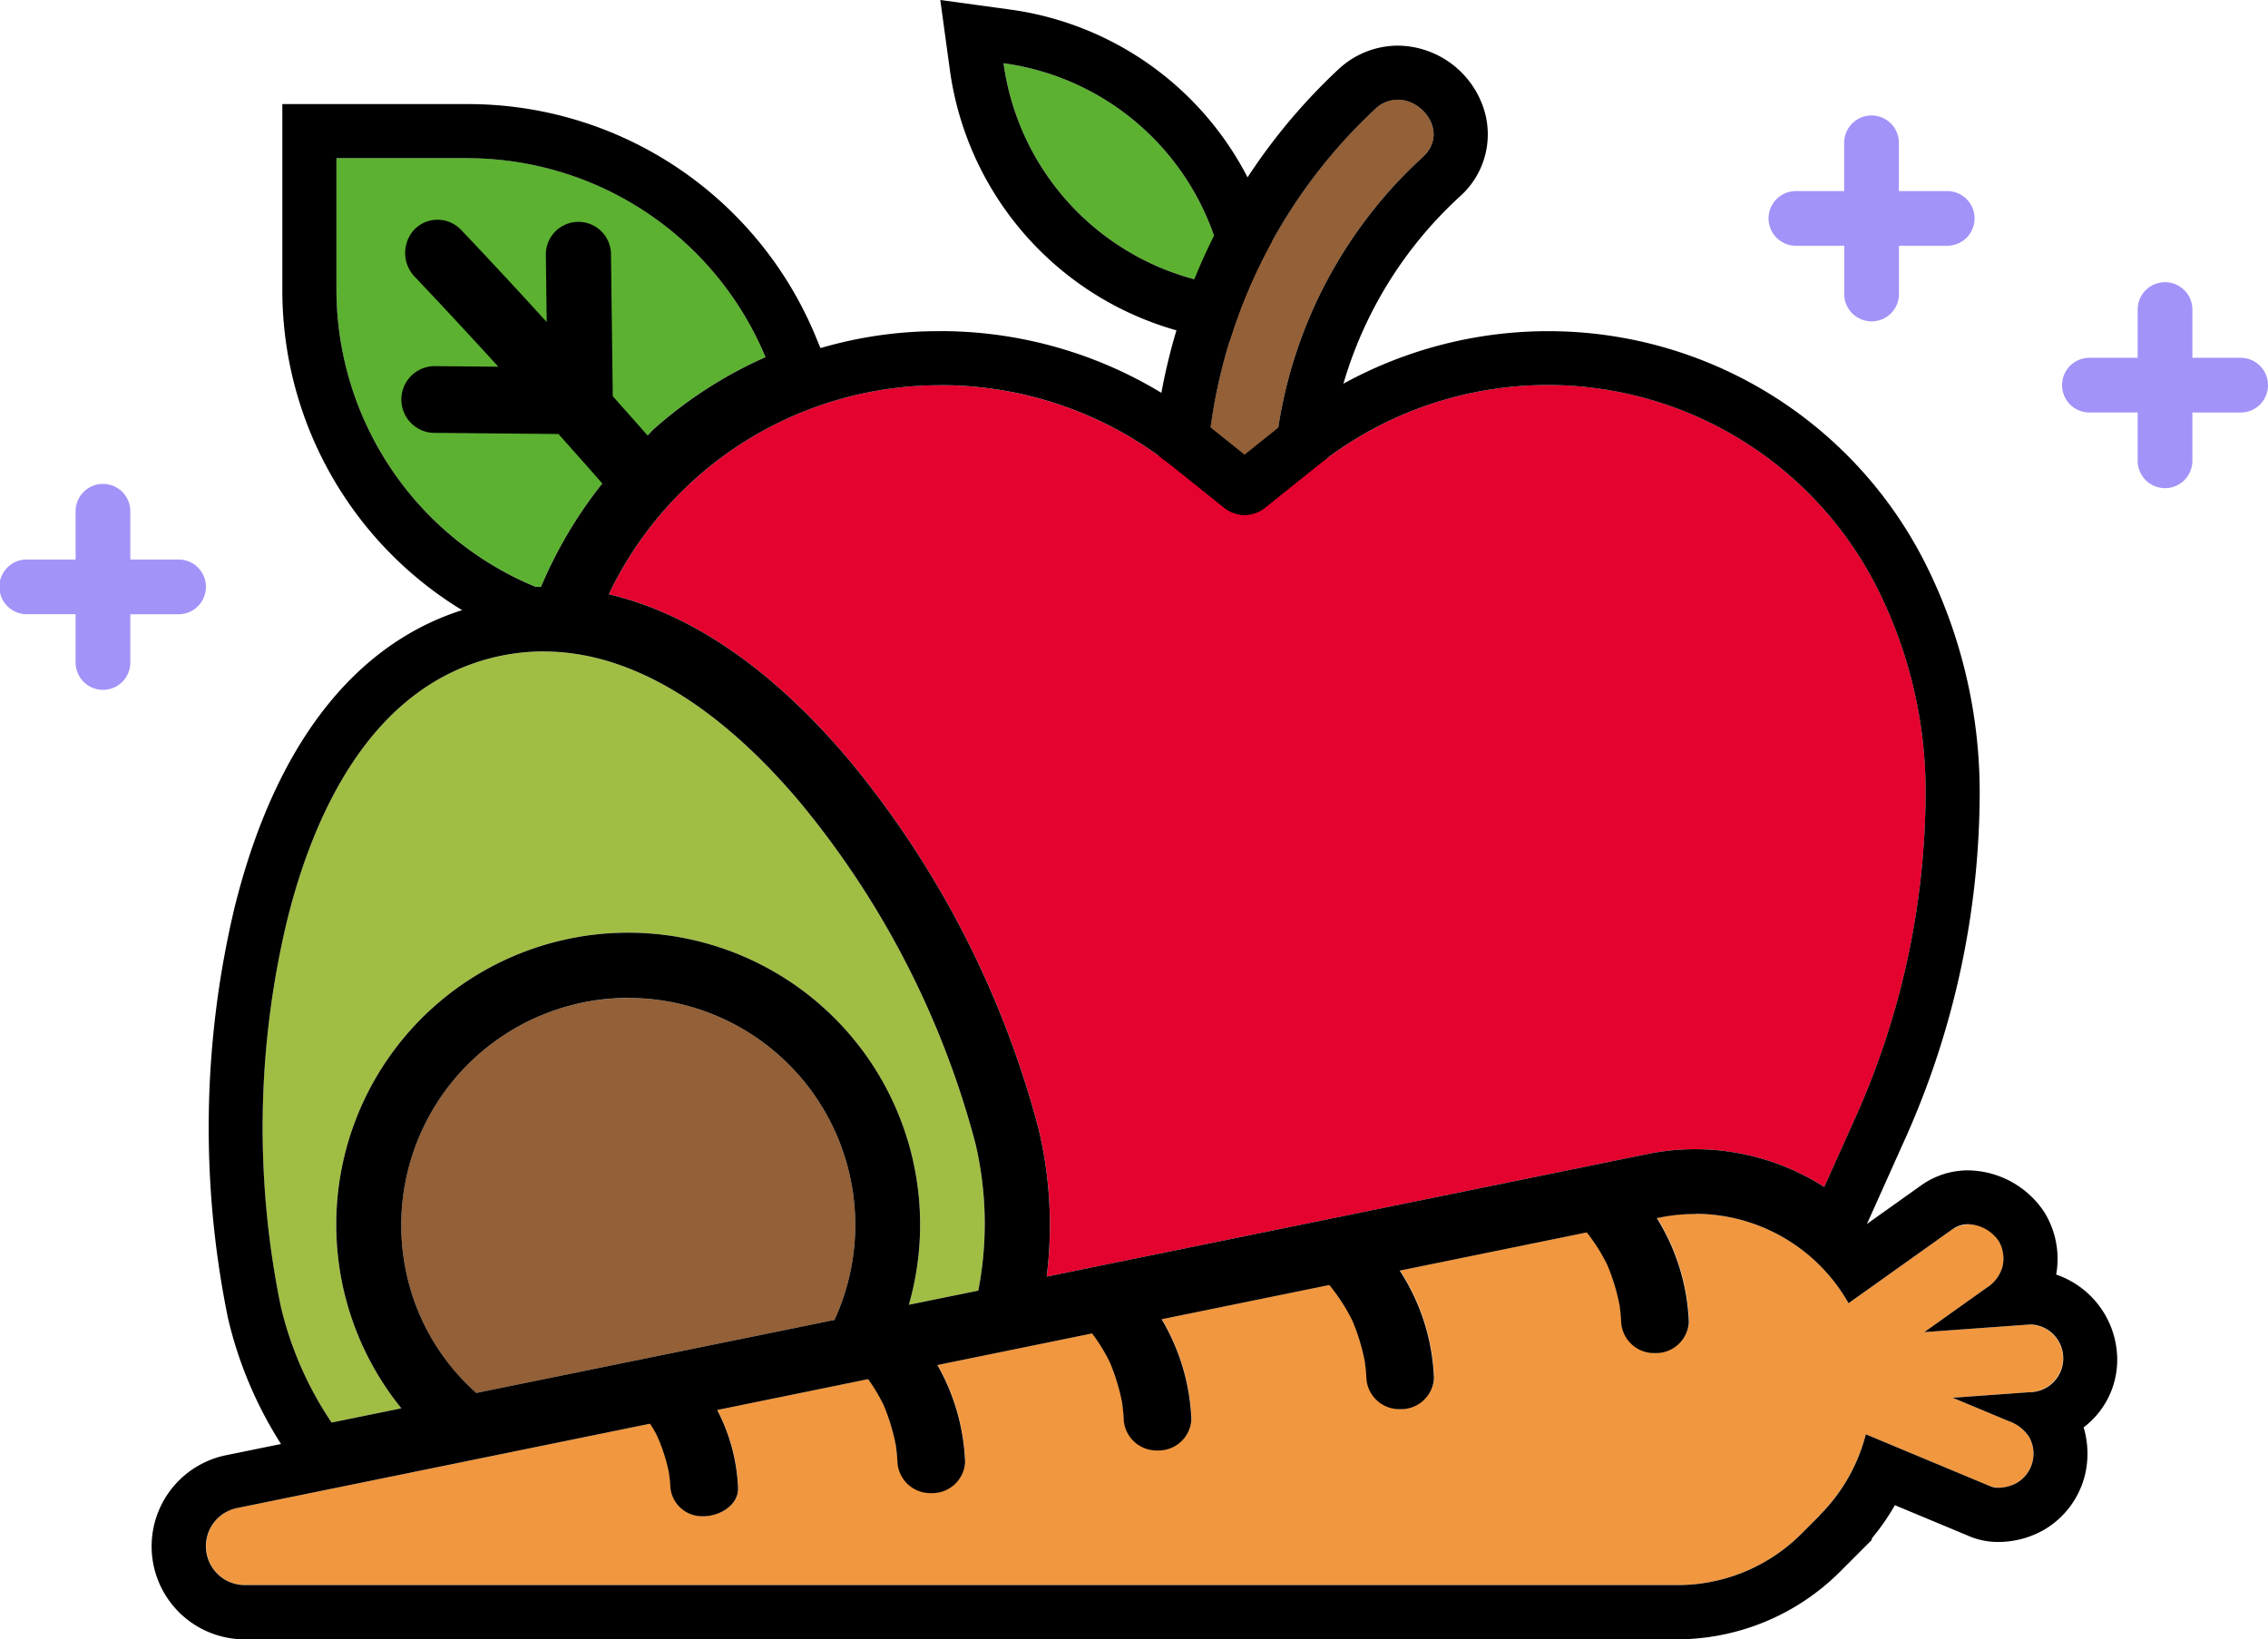
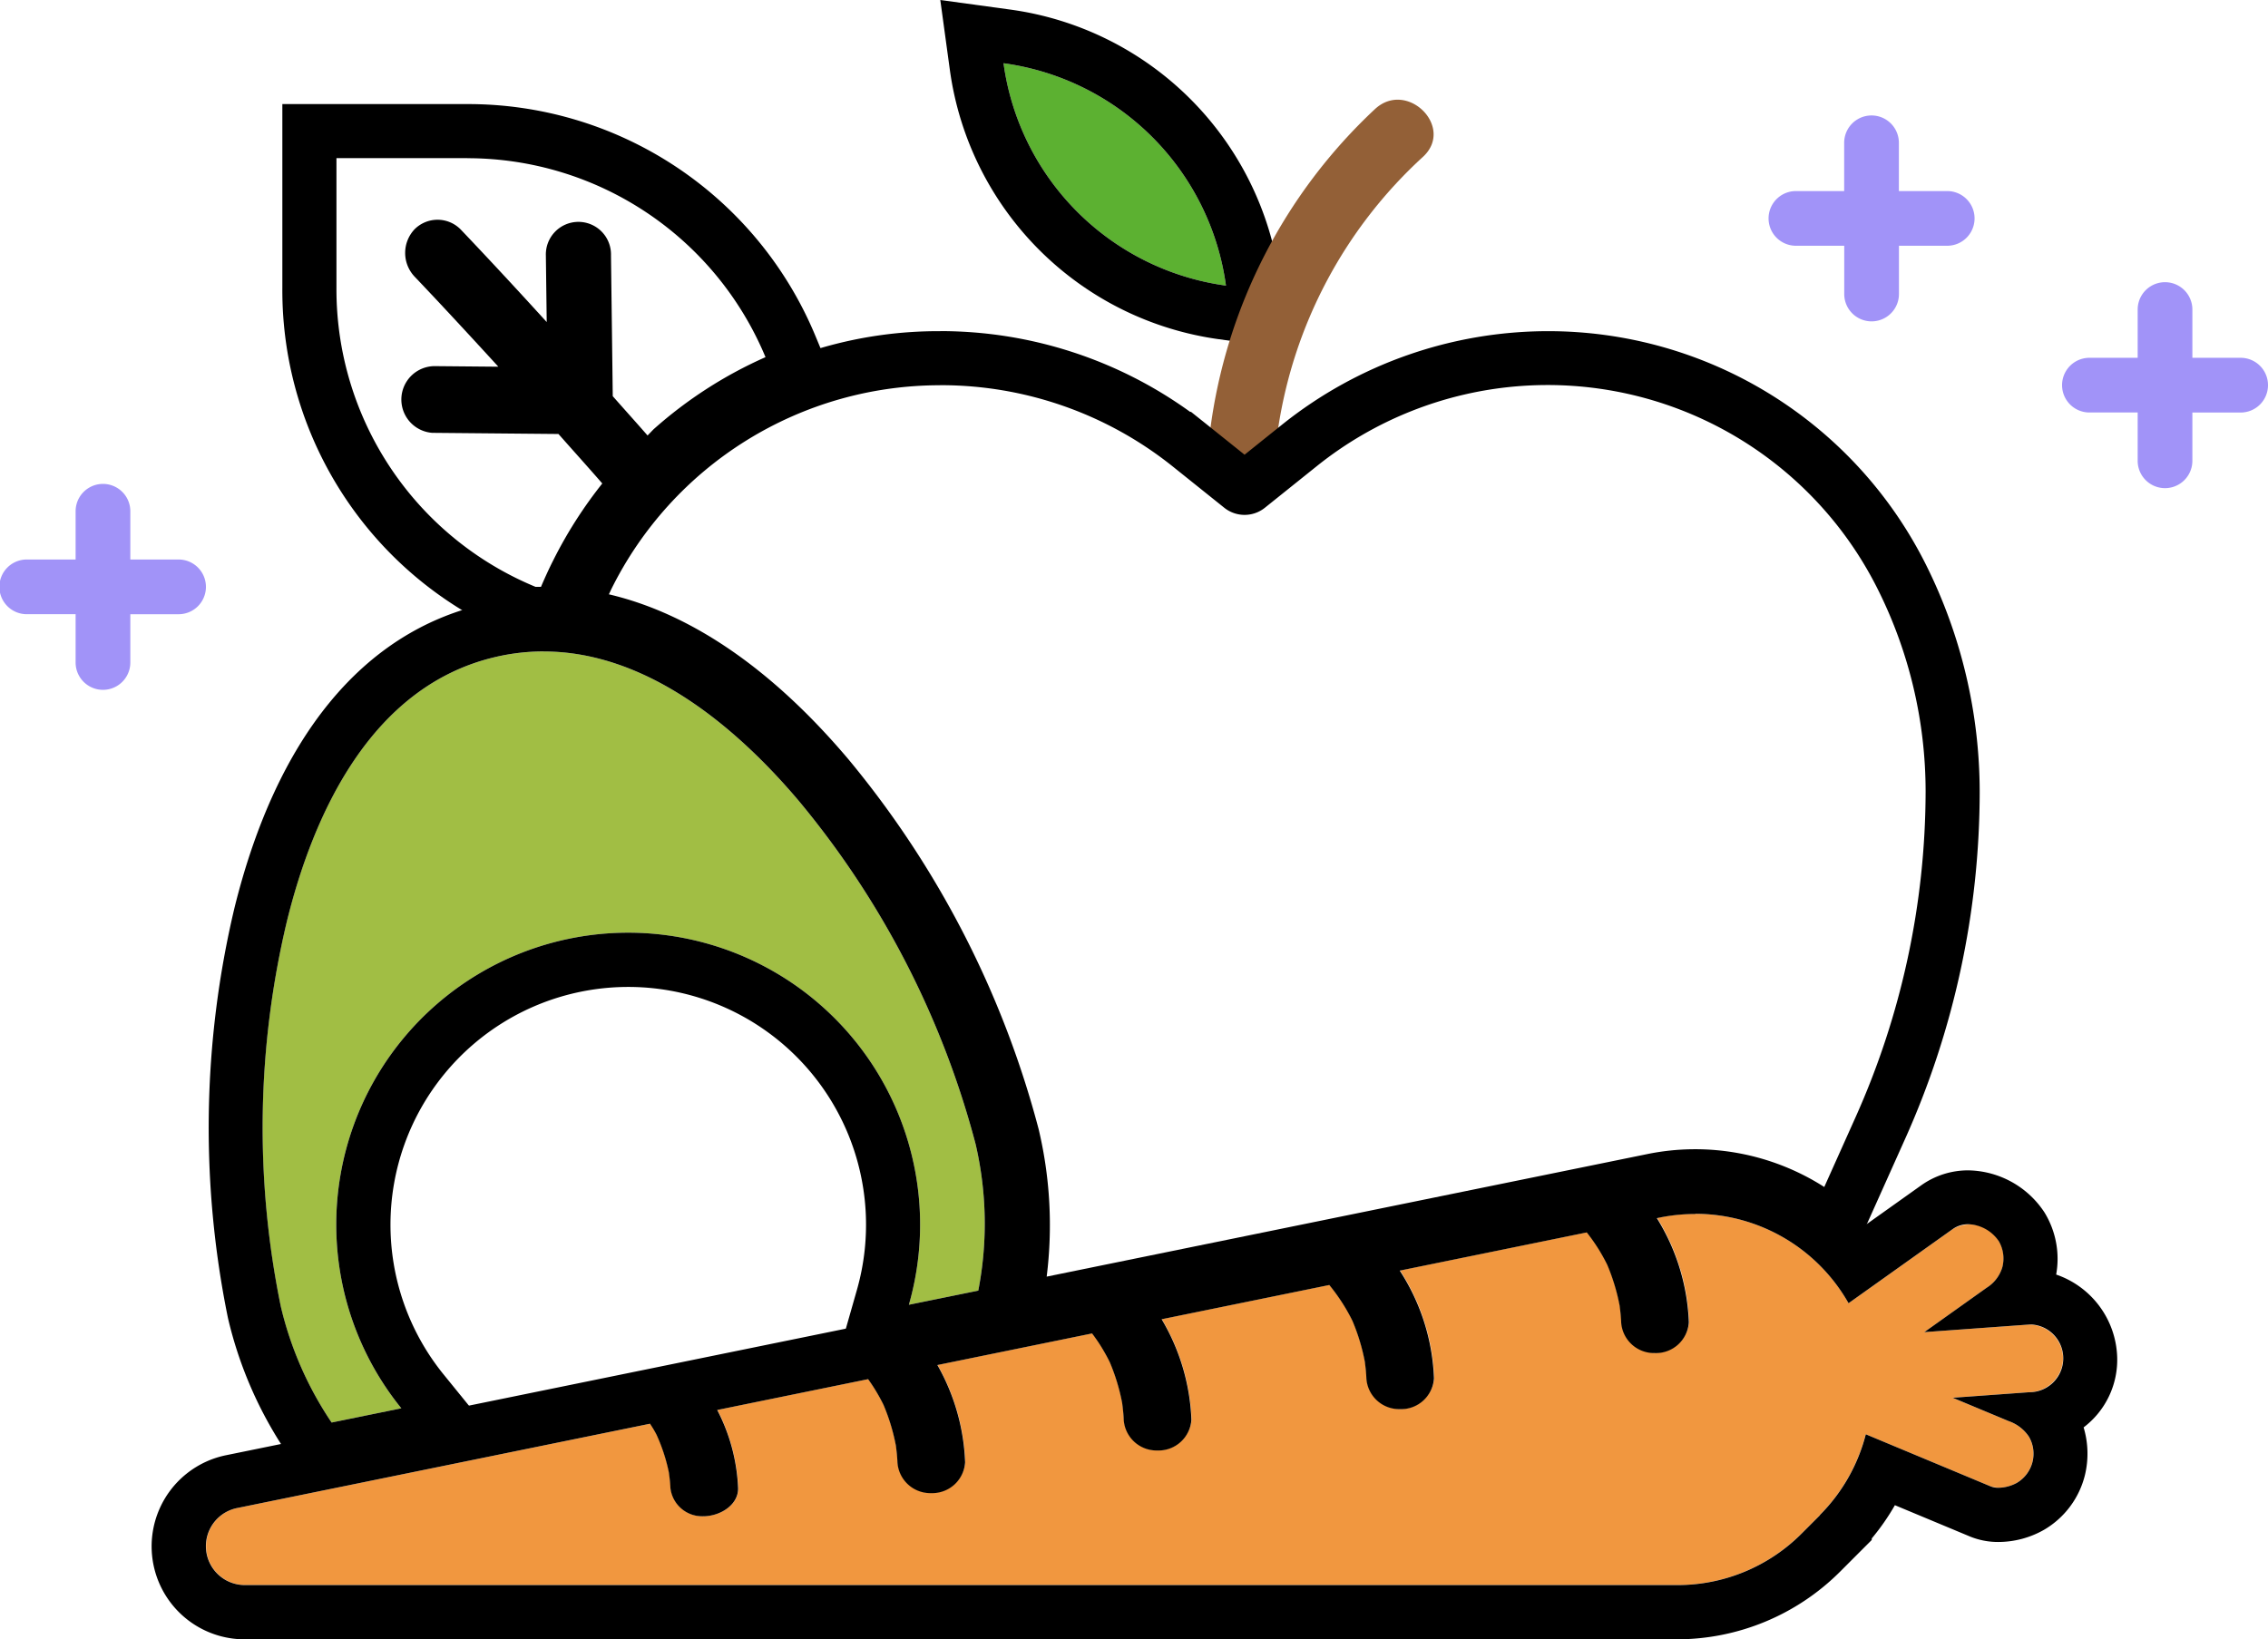
<svg xmlns="http://www.w3.org/2000/svg" width="167.729" height="121.24" viewBox="0 0 167.729 121.24">
  <g id="Groupe_238" data-name="Groupe 238" transform="translate(-5021.784 -427.989)">
    <g id="Groupe_230" data-name="Groupe 230">
      <path id="Tracé_351" data-name="Tracé 351" d="M5096,432.666a19.231,19.231,0,0,1,16.45,16.449A19.233,19.233,0,0,1,5096,432.666Z" fill="#5cb131" />
      <path id="Tracé_352" data-name="Tracé 352" d="M5096,432.666a19.231,19.231,0,0,1,16.45,16.449A19.233,19.233,0,0,1,5096,432.666m-4.677-4.677.714,5.219a23.307,23.307,0,0,0,19.87,19.87l5.219.714-.713-5.219a23.3,23.3,0,0,0-19.871-19.87l-5.219-.714Z" />
    </g>
    <g id="Groupe_231" data-name="Groupe 231">
      <path id="Tracé_353" data-name="Tracé 353" d="M5116.281,459.864a34.1,34.1,0,0,1,10.739-20.274c2.375-2.189-1.173-5.723-3.541-3.541a39.39,39.39,0,0,0-12.205,23.815c-.181,1.342,1.28,2.5,2.5,2.5a2.568,2.568,0,0,0,2.5-2.5Z" fill="#936037" />
-       <path id="Tracé_354" data-name="Tracé 354" d="M5125.146,435.364c1.98,0,3.724,2.521,1.874,4.226a34.1,34.1,0,0,0-10.739,20.274,2.568,2.568,0,0,1-2.5,2.5c-1.223,0-2.684-1.161-2.5-2.5a39.385,39.385,0,0,1,12.205-23.814,2.427,2.427,0,0,1,1.667-.686m0-4a6.465,6.465,0,0,0-4.378,1.744,43.525,43.525,0,0,0-13.459,26.223,5.9,5.9,0,0,0,1.478,4.715,6.751,6.751,0,0,0,4.99,2.321,6.555,6.555,0,0,0,6.469-5.971,30.283,30.283,0,0,1,9.485-17.865,6.15,6.15,0,0,0,1.642-6.872,6.753,6.753,0,0,0-6.227-4.295Z" />
    </g>
    <g id="Groupe_232" data-name="Groupe 232">
-       <path id="Tracé_355" data-name="Tracé 355" d="M5046.663,449.286v-9.6h9.595a23.889,23.889,0,0,1,22.139,14.716,31.749,31.749,0,0,0-8.285,5.341l-3.334,3.449a32.3,32.3,0,0,0-4.078,6.237c-.311.611-.611,1.271-.909,1.964h-.4A23.812,23.812,0,0,1,5046.663,449.286Z" fill="#5cb131" />
      <path id="Tracé_356" data-name="Tracé 356" d="M5056.34,439.691a23.888,23.888,0,0,1,22.057,14.716,31.749,31.749,0,0,0-8.285,5.341l-3.334,3.449a32.332,32.332,0,0,0-4.078,6.237c-.311.611-.611,1.271-.909,1.964h-.4a23.814,23.814,0,0,1-14.725-22.112v-9.6h9.677m0-4h-13.678v13.6a27.7,27.7,0,0,0,17.2,25.809l.733.3h3.832l1.04-2.422c.3-.689.557-1.254.8-1.726a28.4,28.4,0,0,1,3.5-5.382l3.122-3.23a27.715,27.715,0,0,1,7.134-4.574l3.575-1.583-1.5-3.61a27.811,27.811,0,0,0-25.749-17.18Z" />
    </g>
    <path id="Tracé_357" data-name="Tracé 357" d="M5070.22,460.83c-1.025-1.193-2.081-2.356-3.12-3.536q-.064-5.207-.131-10.415a2.409,2.409,0,1,0-4.816,0l.063,4.932c-2.1-2.307-4.22-4.6-6.372-6.859a2.4,2.4,0,0,0-3.405,0,2.551,2.551,0,0,0,0,3.492c2.093,2.2,4.15,4.428,6.2,6.67l-4.66-.043a2.471,2.471,0,0,0-.236,4.934l9.342.086c1.246,1.409,2.507,2.8,3.734,4.231a2.39,2.39,0,0,0,3.405,0A2.563,2.563,0,0,0,5070.22,460.83Z" />
    <path id="Tracé_358" data-name="Tracé 358" d="M5167.812,444.144a2.023,2.023,0,0,1-2.023,2.023h-3.569v3.57a2.023,2.023,0,0,1-4.046,0v-3.57H5154.6a2.022,2.022,0,1,1,0-4.045h3.569v-3.57a2.023,2.023,0,0,1,4.046,0v3.57h3.569A2.022,2.022,0,0,1,5167.812,444.144Z" fill="#a193f8" />
    <path id="Tracé_359" data-name="Tracé 359" d="M5189.513,456.481a2.022,2.022,0,0,1-2.023,2.022h-3.57v3.571a2.022,2.022,0,0,1-4.045,0V458.5h-3.569a2.022,2.022,0,1,1,0-4.045h3.569v-3.57a2.022,2.022,0,0,1,4.045,0v3.57h3.57A2.023,2.023,0,0,1,5189.513,456.481Z" fill="#a193f8" />
    <path id="Tracé_360" data-name="Tracé 360" d="M5037.014,471.4a2.022,2.022,0,0,1-2.023,2.022h-3.569v3.571a2.023,2.023,0,1,1-4.046,0V473.42h-3.569a2.023,2.023,0,1,1,0-4.045h3.569v-3.569a2.023,2.023,0,1,1,4.046,0v3.569h3.569A2.023,2.023,0,0,1,5037.014,471.4Z" fill="#a193f8" />
    <g id="Groupe_233" data-name="Groupe 233">
-       <path id="Tracé_361" data-name="Tracé 361" d="M5108.468,462.454l3.862,3.094a2.4,2.4,0,0,0,3,0l3.857-3.092a27.286,27.286,0,0,1,41.479,9.134,33.453,33.453,0,0,1,3.53,14.946,59.173,59.173,0,0,1-5.188,24.108l-2.307,5.145a17.709,17.709,0,0,0-13.113-2.43l-44.393,9.06a30.716,30.716,0,0,0-.595-10.909,71.195,71.195,0,0,0-14.056-27.344c-5.649-6.69-11.655-10.794-17.728-12.216.06-.118.115-.24.173-.365a27.121,27.121,0,0,1,24.434-15.1,27.411,27.411,0,0,1,17.042,5.973Z" fill="#e4022f" />
      <path id="Tracé_362" data-name="Tracé 362" d="M5091.3,456.481h.122a27.411,27.411,0,0,1,17.042,5.973h0l3.862,3.094a2.4,2.4,0,0,0,3,0l3.857-3.092a27.286,27.286,0,0,1,41.479,9.134,33.453,33.453,0,0,1,3.53,14.946,59.173,59.173,0,0,1-5.188,24.108l-2.307,5.145a17.709,17.709,0,0,0-13.113-2.43l-44.393,9.06a30.716,30.716,0,0,0-.595-10.909,71.195,71.195,0,0,0-14.056-27.344c-5.649-6.69-11.655-10.794-17.728-12.216.06-.118.115-.24.173-.365a27.121,27.121,0,0,1,24.312-15.1m0-4a30.928,30.928,0,0,0-27.9,17.332l-.024.047-.022.048-.029.065c-.026.055-.049.109-.076.161l-2.317,4.547,4.969,1.163c5.276,1.236,10.519,4.9,15.584,10.9a67.591,67.591,0,0,1,13.231,25.733,26.584,26.584,0,0,1,.506,9.442l-.691,5.53,5.46-1.114,44.393-9.06a13.715,13.715,0,0,1,10.158,1.88l3.907,2.5,1.9-4.233,2.307-5.145a62.788,62.788,0,0,0,5.538-25.737,37.652,37.652,0,0,0-3.953-16.743,31.229,31.229,0,0,0-27.991-17.316,31.49,31.49,0,0,0-19.56,6.844l-2.861,2.294-2.86-2.291-1.1-.878h-.065a31.551,31.551,0,0,0-18.381-5.973Z" />
    </g>
    <g id="Groupe_234" data-name="Groupe 234">
      <path id="Tracé_363" data-name="Tracé 363" d="M5042.547,524.63a65.788,65.788,0,0,1,.454-28.505c1.9-7.714,6.123-17.366,15.411-19.534s17.342,4.6,22.47,10.664a65.917,65.917,0,0,1,13.05,25.353,25.921,25.921,0,0,1,.2,10.847L5089,524.5a21.59,21.59,0,1,0-37.535,7.659l-5.157,1.053A26.049,26.049,0,0,1,5042.547,524.63Z" fill="#a1be44" />
      <path id="Tracé_364" data-name="Tracé 364" d="M5061.982,476.177c7.77,0,14.441,5.8,18.9,11.078a65.917,65.917,0,0,1,13.05,25.353,25.92,25.92,0,0,1,.2,10.847L5089,524.5a21.59,21.59,0,1,0-37.535,7.659l-5.157,1.053a26.049,26.049,0,0,1-3.757-8.585,65.787,65.787,0,0,1,.454-28.505c1.9-7.714,6.123-17.366,15.411-19.534a15.656,15.656,0,0,1,3.57-.414m0-4a19.747,19.747,0,0,0-4.481.519c-8.912,2.081-15.269,9.851-18.385,22.47a70.292,70.292,0,0,0-.488,30.269l.012.057.013.056a29.959,29.959,0,0,0,4.333,9.9l1.5,2.218,2.621-.535,5.157-1.053,6.463-1.32-4.158-5.121a17.585,17.585,0,1,1,30.584-6.234l-1.807,6.332,6.453-1.316,5.137-1.048,2.617-.534.51-2.621a29.744,29.744,0,0,0-.232-12.52l-.013-.055-.014-.054a70.37,70.37,0,0,0-13.843-26.891c-6.929-8.2-14.521-12.522-21.975-12.522Z" />
    </g>
    <g id="Groupe_235" data-name="Groupe 235">
-       <path id="Tracé_365" data-name="Tracé 365" d="M5057.011,531.027a16.432,16.432,0,0,1-5.109-8.58,16.79,16.79,0,1,1,31.594,3.176Z" fill="#936037" />
-       <path id="Tracé_366" data-name="Tracé 366" d="M5068.26,501.806a16.794,16.794,0,0,1,15.236,23.817l-26.485,5.4a16.432,16.432,0,0,1-5.109-8.58,16.807,16.807,0,0,1,16.358-20.641m0-4h0a20.806,20.806,0,0,0-20.252,25.558,20.323,20.323,0,0,0,6.35,10.657l1.5,1.325,1.958-.4,26.485-5.4,1.986-.4.847-1.841a20.793,20.793,0,0,0-18.869-29.49Z" />
-     </g>
+       </g>
    <g id="Groupe_237" data-name="Groupe 237">
      <g id="Groupe_236" data-name="Groupe 236">
        <path id="Tracé_367" data-name="Tracé 367" d="M5174.358,528.463a2.534,2.534,0,0,0-2.5-2.5l-7.76.562,4.617-3.288a2.7,2.7,0,0,0,1.151-1.5,2.5,2.5,0,0,0-3.678-2.827l-7.692,5.476a13.03,13.03,0,0,0-11.321-6.613,13.2,13.2,0,0,0-2.622.263l-.215.044a15.675,15.675,0,0,1,2.366,7.7,2.515,2.515,0,0,1-5.007,0c-.015-.412-.062-.821-.114-1.229a14.872,14.872,0,0,0-.915-3.019l-.03-.062c-.063-.125-.128-.25-.194-.373q-.2-.371-.423-.731a13.988,13.988,0,0,0-.866-1.228l-13.832,2.825a15.656,15.656,0,0,1,2.531,7.966,2.514,2.514,0,0,1-5.007,0c-.016-.411-.062-.82-.114-1.229a14.855,14.855,0,0,0-.915-3.017l-.031-.063c-.062-.125-.127-.25-.193-.373-.134-.248-.274-.491-.423-.731a14.277,14.277,0,0,0-1.064-1.487l-12.4,2.534a15.7,15.7,0,0,1,2.2,7.426,2.514,2.514,0,0,1-5.007,0c-.016-.411-.062-.82-.114-1.229a14.855,14.855,0,0,0-.915-3.017l-.031-.063c-.062-.126-.127-.25-.193-.374q-.2-.371-.423-.73c-.2-.33-.429-.648-.662-.962l-11.442,2.337a15.706,15.706,0,0,1,2.052,7.194,2.515,2.515,0,0,1-5.007,0c-.016-.411-.062-.82-.114-1.229a14.854,14.854,0,0,0-.915-3.017l-.031-.063c-.062-.125-.127-.25-.193-.373-.134-.248-.274-.491-.423-.731s-.319-.494-.491-.734l-11.161,2.279a13.721,13.721,0,0,1,1.543,5.752c.049,1.182-1.186,2.061-2.5,2.111a2.37,2.37,0,0,1-2.5-2.111c-.016-.381-.062-.759-.114-1.137a13.009,13.009,0,0,0-.915-2.793l-.031-.058c-.062-.116-.127-.231-.193-.345-.08-.136-.167-.269-.252-.4l-30.485,6.226a2.878,2.878,0,0,0,.575,5.709H5145.8a12.945,12.945,0,0,0,9.225-3.821l1.346-1.348,0-.021a13.031,13.031,0,0,0,3.39-5.963l8.01,3.343,1.221.51a2.506,2.506,0,0,0,1.93-.253,2.5,2.5,0,0,0,.9-3.425,2.964,2.964,0,0,0-1.5-1.151l-4.132-1.724,5.657-.41A2.551,2.551,0,0,0,5174.358,528.463Z" fill="#f1973f" />
        <path id="Tracé_368" data-name="Tracé 368" d="M5147.172,517.773a13.031,13.031,0,0,1,11.321,6.613l7.691-5.476a1.976,1.976,0,0,1,1.163-.365,2.826,2.826,0,0,1,2.263,1.263,2.557,2.557,0,0,1,.252,1.929,2.692,2.692,0,0,1-1.15,1.5l-4.617,3.288,7.76-.562c.05,0,.1-.005.15-.005a2.508,2.508,0,0,1-.15,5.012l-5.657.41,4.132,1.724a2.968,2.968,0,0,1,1.5,1.15,2.505,2.505,0,0,1-.9,3.426,2.87,2.87,0,0,1-1.344.355,1.548,1.548,0,0,1-.586-.1l-1.221-.51-8.01-3.343a13.031,13.031,0,0,1-3.39,5.963l0,.021-1.346,1.348a12.949,12.949,0,0,1-9.185,3.821H5039.891a2.878,2.878,0,0,1-.519-5.709l30.485-6.226c.085.134.172.266.252.4.066.114.131.229.193.345l.031.059a12.982,12.982,0,0,1,.915,2.792c.052.378.1.756.114,1.137a2.363,2.363,0,0,0,2.406,2.113l.1,0c1.317-.05,2.552-.929,2.5-2.111a13.712,13.712,0,0,0-1.543-5.751l11.161-2.28c.172.24.336.484.491.734s.289.483.423.731c.066.123.131.248.193.373l.031.063a14.835,14.835,0,0,1,.915,3.017c.052.409.1.818.114,1.229a2.439,2.439,0,0,0,2.406,2.283l.1,0a2.435,2.435,0,0,0,2.5-2.281,15.717,15.717,0,0,0-2.051-7.194l11.441-2.337c.233.314.458.632.662.962q.222.36.423.73c.066.124.131.248.193.374l.031.063a14.855,14.855,0,0,1,.915,3.017c.052.409.1.818.114,1.229a2.439,2.439,0,0,0,2.406,2.283l.1,0a2.435,2.435,0,0,0,2.5-2.281,15.71,15.71,0,0,0-2.2-7.427l12.4-2.533a14.277,14.277,0,0,1,1.064,1.487c.149.24.289.483.423.731.066.123.131.248.193.373l.031.063a14.855,14.855,0,0,1,.915,3.017c.052.409.1.818.114,1.23a2.438,2.438,0,0,0,2.4,2.282c.033,0,.066,0,.1,0a2.434,2.434,0,0,0,2.5-2.28,15.659,15.659,0,0,0-2.531-7.967l13.832-2.825a13.988,13.988,0,0,1,.866,1.228q.223.36.423.731c.066.123.131.248.194.373l.03.062a14.882,14.882,0,0,1,.915,3.018c.052.409.1.818.114,1.23a2.437,2.437,0,0,0,2.405,2.282c.033,0,.066,0,.1,0a2.433,2.433,0,0,0,2.5-2.28,15.672,15.672,0,0,0-2.366-7.7l.215-.044a13.2,13.2,0,0,1,2.622-.263m0-4h0a17.139,17.139,0,0,0-3.42.344l-.219.045-2.748.562h0l-2.432.5-13.832,2.825-2.839.58h0l-2.378.486-12.4,2.533-5.521,1.128h0l-11.069,2.261-5.418,1.107h0l-10.865,2.219-4.722.965-.248.05-30.455,6.221a6.878,6.878,0,0,0,1.29,13.634H5145.8a17.087,17.087,0,0,0,12.062-5l1.34-1.342,1-1,.013-.126a17,17,0,0,0,1.705-2.453l4.316,1.8.21.088,1.009.421a5.486,5.486,0,0,0,2.128.412,6.85,6.85,0,0,0,3.365-.9,6.483,6.483,0,0,0,3.029-4.059,6.759,6.759,0,0,0-.1-3.517,6.271,6.271,0,0,0,2.48-5.268,6.681,6.681,0,0,0-4.51-6.037,6.559,6.559,0,0,0-.872-4.607,6.868,6.868,0,0,0-5.625-3.1,5.962,5.962,0,0,0-3.482,1.106l-1.882,1.34-2.669,1.9a17.066,17.066,0,0,0-12.137-5.118Z" />
      </g>
    </g>
  </g>
</svg>